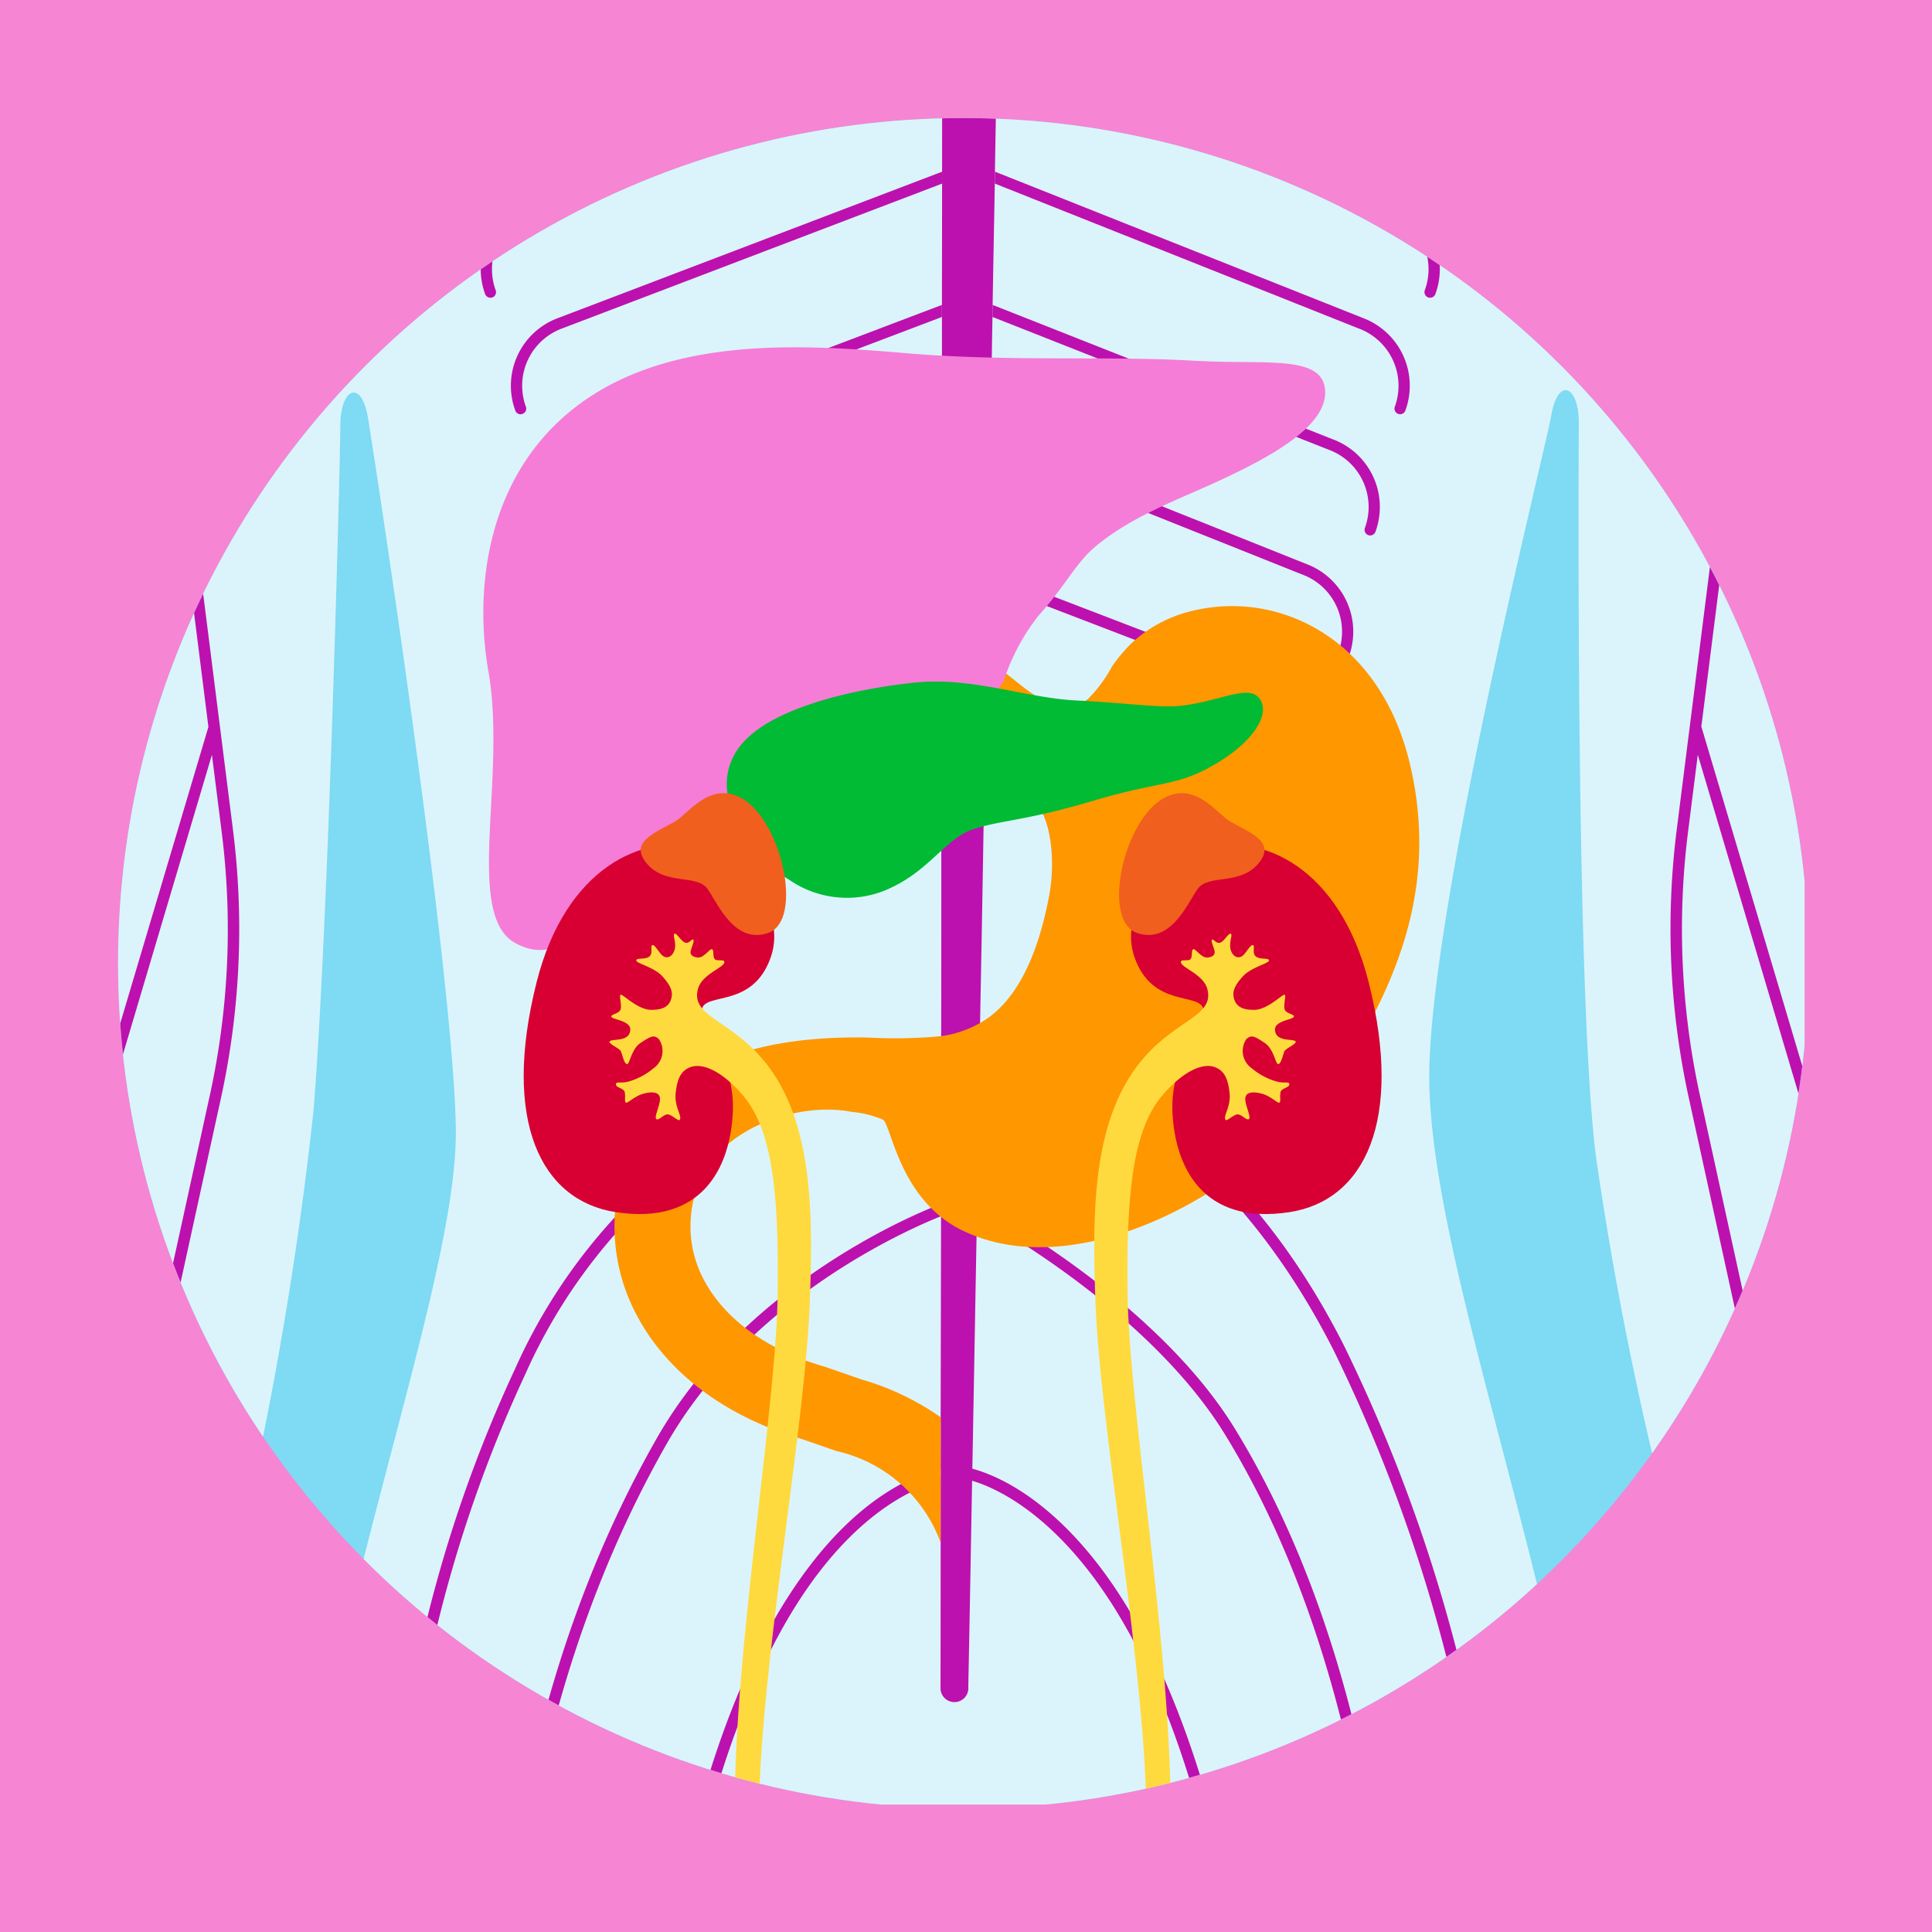
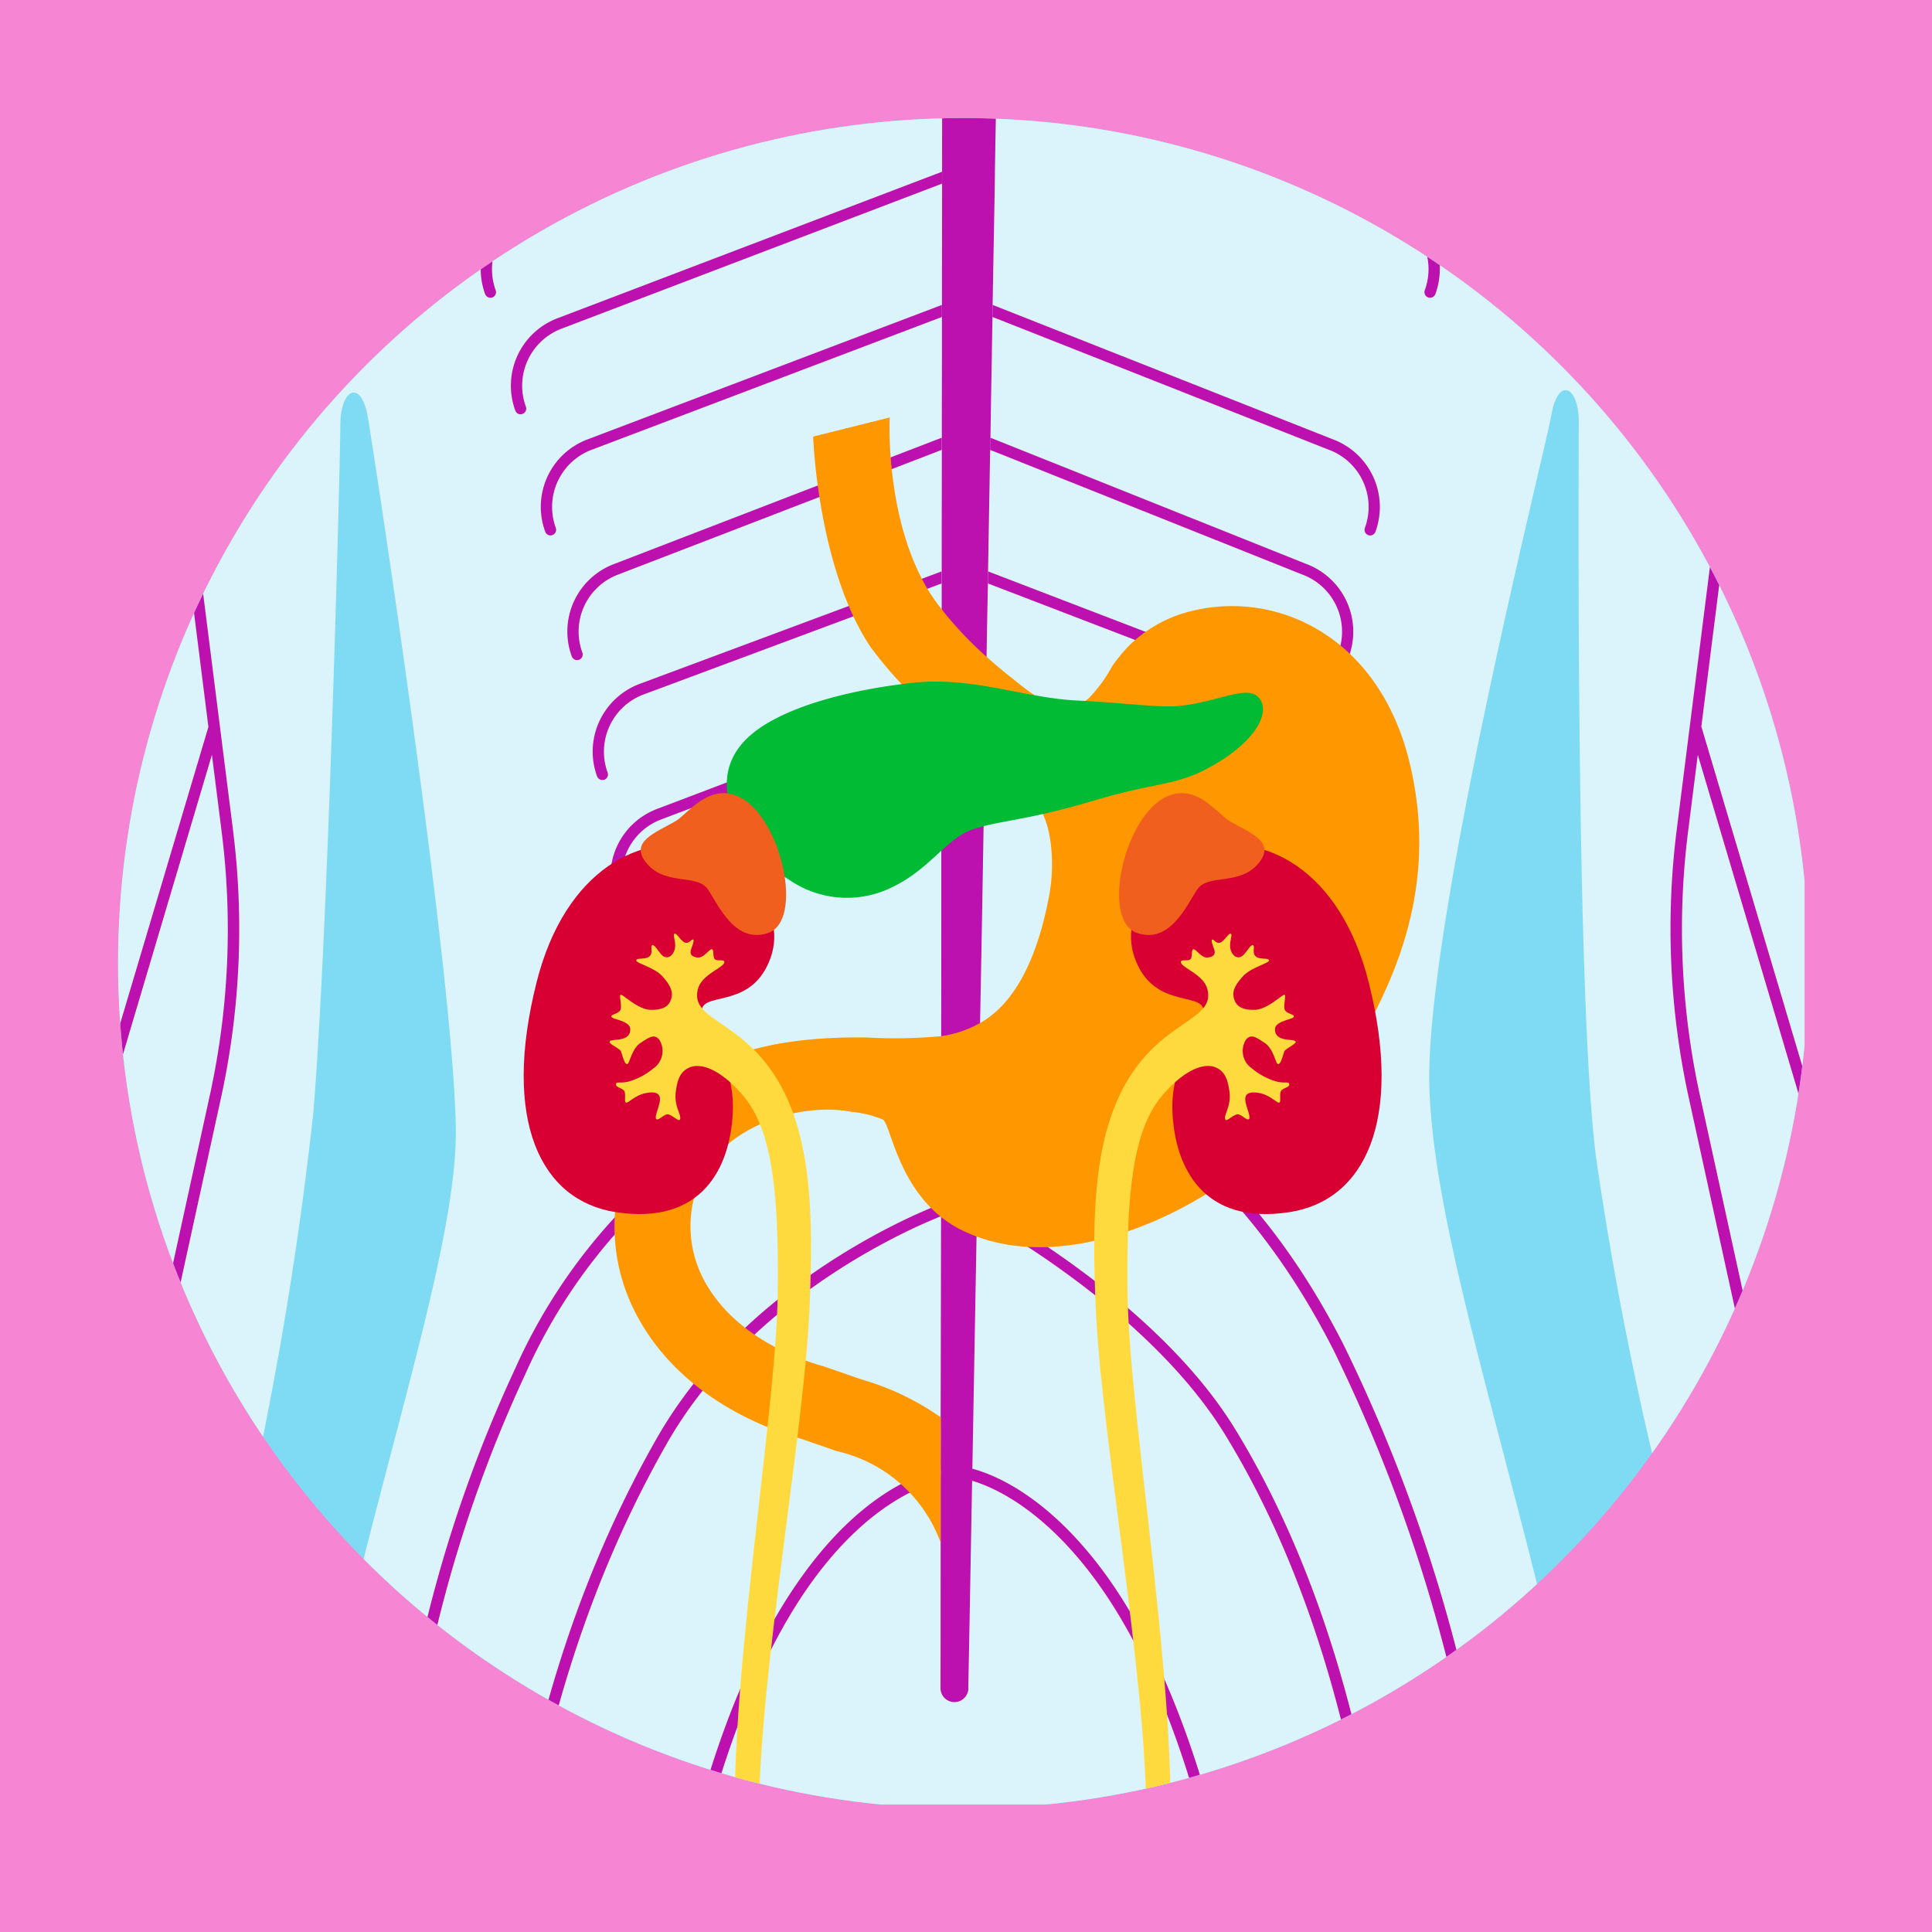
<svg xmlns="http://www.w3.org/2000/svg" width="120" height="120" viewBox="0 0 120 120">
  <defs>
    <clipPath id="clip-path">
      <circle id="Ellipse_38" data-name="Ellipse 38" cx="52.5" cy="52.5" r="52.5" fill="#fff" />
    </clipPath>
    <clipPath id="clip-path-2">
      <rect id="Rectangle_253" data-name="Rectangle 253" width="105" height="105" transform="translate(0 0)" fill="#fff" />
    </clipPath>
    <clipPath id="clip-path-3">
      <path id="Path_108" data-name="Path 108" d="M224.173,300.281c1.709-9.4.015-21.2,1.106-34.258.92-11,3.6-20.39,4.683-27.327,1.237-7.951.146-35.877,1.209-60.105.444-10.124,4.615-21.773,15.745-25.636,9.282-3.222,19.306-4.606,23.535-7.169,2.957-1.792,5.018-6.242,5.483-10.33.367-3.224-.935-8.616-4.524-13.941-3.329-4.939-13.13-16.88-5.381-32.393,7.137-14.289,22.665-15.693,34.034-12.753,11.188,2.893,14.012,8.949,15.718,13.577,2.33,6.317.791,9.8,1.216,11.837.357,1.71,1.552,2.847,3.719,5.157,2.385,2.542,3.812,3.973,3.241,5.405-.682,1.709-3.108,1.694-3.791,2.1a1.085,1.085,0,0,0-.3,1.635c.424.741.884.984.945,1.665.11,1.224-1.36,1.534-1.359,1.873,0,.38.836.218.893,1.334.09,1.776-1.09,1.477-1.563,3.472-.4,1.691,1.339,5.492-1.049,7.016-3.2,2.042-12.029-1.566-13.316-.051s-1.028,9.923-.376,11.495c1.174,2.831,5.048,3.976,9.06,5.474s9.57,1.835,18.45,4.886c11.11,3.818,13.074,14.824,13.464,24.946.936,24.224-2.644,52.457-1.131,60.349,1.319,6.885,3.268,15.83,4.636,26.775,1.674,13.391.868,25.906,2.4,33.746,1.538,7.862,3.464,25.628,3.328,27.326-.334,4.165-4.827,7.1-5.526,7.879-3.113,3.489-10.036,8.855-10.653,8.853s-1.812-.883-.97-2.557,5.556-7.523,5.884-10.309c.1-.877,1.124-9.413-.721-9.911-3.771-.98-4.107,6.46-5.677,8.821s-2.885,2.294-3.288,1.6,2.127-13.545,2.681-17.671c.4-2.96,3.558-10.4,3.127-15.821-.306-3.848-3.654-15.668-6.218-25.16a214,214,0,0,1-5.51-26.3c-1.287-9.779-1.088-43.315-1.082-45.709.006-2.289-1.287-2.848-1.7-.487s-7.873,31.855-7.582,41.743c.447,15.2,13.427,43.18,12.018,72.5-1.455,30.29-11.869,58.116-12.924,73.524s.694,23.638-.3,34.3c-1.945,20.842-9.279,46.81-9.257,56.244.036,15.973,7.139,23.433,7.47,26.909.229,2.4-1.971,7.325-6.282,7.334-5.7.012-14.733.982-17.45-.7-2.894-1.794.109-9.179-.1-14.913-.08-2.238,2.085-20.988,2.21-25.041.147-4.758-2.227-37.921-2.811-46.145-.715-10.069,1.2-20.064,1.03-28.584-.089-4.439-1.035-36.115-1.054-49.6-.02-14.342-.469-32.436-.483-33.076-.01-.448.062-3.155-1.683-3.155s-1.678,2.8-1.683,3.155c-.01.64-.292,18.742-.388,33.084-.09,13.484-1.011,45.814-1.123,50.254-.215,8.521,1.455,17.858.687,27.93-.627,8.226-3.781,41.391-3.66,46.149.1,4.052,2.72,22.805,2.684,25.04-.113,6.977,2.731,13.108-.172,14.914-2.726,1.7-11.752.762-17.456.774-4.311.009-6.467-3.819-6.343-7.42.106-3.06,7.536-15.729,8.179-26.61.535-9.052-8.592-35.261-10.426-56.1-.938-10.654,1.853-19.221.879-34.625s-12.317-43.186-13.612-73.47c-1.254-29.31,11.8-58.1,11.581-70.165-.183-9.9-5.061-41.735-5.465-44.1s-1.7-1.8-1.707.494c-.006,2.394-.759,31.622-1.674,42.665a226.376,226.376,0,0,1-4.619,27.022c-2.233,9.6-8,23.453-8.175,27.312-.242,5.437,2.806,12.227,3.306,15.167.7,4.1,4.2,17.688,3.821,18.4s-1.842.489-3.493-1.8-2.095-9.363-5.829-8.218c-1.827.579-.511,9.062-.377,9.934.424,2.768,3.416,8.668,4.315,10.3s-.264,2.568-.881,2.6-6.267-5.113-9.379-7.837c-.787-.689-5.358-5.322-5.836-9.468-.195-1.69,2.181-18.16,3.616-26.047Z" transform="translate(-220.546 -75.105)" fill="#dbf4fc" />
    </clipPath>
  </defs>
  <g id="Group_1127" data-name="Group 1127" transform="translate(-240 -1420)">
    <rect id="Rectangle_677" data-name="Rectangle 677" width="120" height="120" transform="translate(240 1420)" fill="#f685d4" />
    <g id="Mask_Group_19" data-name="Mask Group 19" transform="translate(247.333 1427.333)" clip-path="url(#clip-path)">
      <g id="Mask_Group_4" data-name="Mask Group 4" transform="translate(-0.25 -0.25)" clip-path="url(#clip-path-2)">
        <g id="Illustration_Nervous_System_rgb" transform="translate(-200.417 -169.385)">
          <rect id="Background" width="505.159" height="564.37" transform="translate(0)" fill="#7fdaf3" />
          <g id="Illustration" transform="translate(185.647 63.55)">
            <g id="Group_50" data-name="Group 50">
              <path id="Path_105" data-name="Path 105" d="M224.173,300.281c1.709-9.4.015-21.2,1.106-34.258.92-11,3.6-20.39,4.683-27.327,1.237-7.951.146-35.877,1.209-60.105.444-10.124,4.615-21.773,15.745-25.636,9.282-3.222,19.306-4.606,23.535-7.169,2.957-1.792,5.018-6.242,5.483-10.33.367-3.224-.935-8.616-4.524-13.941-3.329-4.939-13.13-16.88-5.381-32.393,7.137-14.289,22.665-15.693,34.034-12.753,11.188,2.893,14.012,8.949,15.718,13.577,2.33,6.317.791,9.8,1.216,11.837.357,1.71,1.552,2.847,3.719,5.157,2.385,2.542,3.812,3.973,3.241,5.405-.682,1.709-3.108,1.694-3.791,2.1a1.085,1.085,0,0,0-.3,1.635c.424.741.884.984.945,1.665.11,1.224-1.36,1.534-1.359,1.873,0,.38.836.218.893,1.334.09,1.776-1.09,1.477-1.563,3.472-.4,1.691,1.339,5.492-1.049,7.016-3.2,2.042-12.029-1.566-13.316-.051s-1.028,9.923-.376,11.495c1.174,2.831,5.048,3.976,9.06,5.474s9.57,1.835,18.45,4.886c11.11,3.818,13.074,14.824,13.464,24.946.936,24.224-2.644,52.457-1.131,60.349,1.319,6.885,3.268,15.83,4.636,26.775,1.674,13.391.868,25.906,2.4,33.746,1.538,7.862,3.464,25.628,3.328,27.326-.334,4.165-4.827,7.1-5.526,7.879-3.113,3.489-10.036,8.855-10.653,8.853s-1.812-.883-.97-2.557,5.556-7.523,5.884-10.309c.1-.877,1.124-9.413-.721-9.911-3.771-.98-4.107,6.46-5.677,8.821s-2.885,2.294-3.288,1.6,2.127-13.545,2.681-17.671c.4-2.96,3.558-10.4,3.127-15.821-.306-3.848-3.654-15.668-6.218-25.16a214,214,0,0,1-5.51-26.3c-1.287-9.779-1.088-43.315-1.082-45.709.006-2.289-1.287-2.848-1.7-.487s-7.873,31.855-7.582,41.743c.447,15.2,13.427,43.18,12.018,72.5-1.455,30.29-11.869,58.116-12.924,73.524s.694,23.638-.3,34.3c-1.945,20.842-9.279,46.81-9.257,56.244.036,15.973,7.139,23.433,7.47,26.909.229,2.4-1.971,7.325-6.282,7.334-5.7.012-14.733.982-17.45-.7-2.894-1.794.109-9.179-.1-14.913-.08-2.238,2.085-20.988,2.21-25.041.147-4.758-2.227-37.921-2.811-46.145-.715-10.069,1.2-20.064,1.03-28.584-.089-4.439-1.035-36.115-1.054-49.6-.02-14.342-.469-32.436-.483-33.076-.01-.448.062-3.155-1.683-3.155s-1.678,2.8-1.683,3.155c-.01.64-.292,18.742-.388,33.084-.09,13.484-1.011,45.814-1.123,50.254-.215,8.521,1.455,17.858.687,27.93-.627,8.226-3.781,41.391-3.66,46.149.1,4.052,2.72,22.805,2.684,25.04-.113,6.977,2.731,13.108-.172,14.914-2.726,1.7-11.752.762-17.456.774-4.311.009-6.467-3.819-6.343-7.42.106-3.06,7.536-15.729,8.179-26.61.535-9.052-8.592-35.261-10.426-56.1-.938-10.654,1.853-19.221.879-34.625s-12.317-43.186-13.612-73.47c-1.254-29.31,11.8-58.1,11.581-70.165-.183-9.9-5.061-41.735-5.465-44.1s-1.7-1.8-1.707.494c-.006,2.394-.759,31.622-1.674,42.665a226.376,226.376,0,0,1-4.619,27.022c-2.233,9.6-8,23.453-8.175,27.312-.242,5.437,2.806,12.227,3.306,15.167.7,4.1,4.2,17.688,3.821,18.4s-1.842.489-3.493-1.8-2.095-9.363-5.829-8.218c-1.827.579-.511,9.062-.377,9.934.424,2.768,3.416,8.668,4.315,10.3s-.264,2.568-.881,2.6-6.267-5.113-9.379-7.837c-.787-.689-5.358-5.322-5.836-9.468-.195-1.69,2.181-18.16,3.616-26.047Z" transform="translate(-220.546 -75.105)" fill="#dbf4fc" />
              <g id="Group_49" data-name="Group 49" clip-path="url(#clip-path-3)">
                <g id="Group_48" data-name="Group 48" transform="translate(56.231 219.438)">
                  <path id="Path_106" data-name="Path 106" d="M298.9,352.626a5.723,5.723,0,0,1,1.288-3.441c1.794-1.727,8.438-2.714,8.438-8.239,0-3.8-4.274-5.059-10.641-5.059s-10.612,1.261-10.612,5.059c0,5.524,6.644,6.511,8.438,8.239a5.635,5.635,0,0,1,1.3,3.441" transform="translate(-287.371 -335.888)" fill="#ff9700" />
                  <path id="Path_107" data-name="Path 107" d="M298.431,339.115c-2.437,0-7.434.207-7.5,2.665-.069,2.563,3.259,4.574,7.5,4.574s7.573-2.011,7.5-4.574C305.872,339.322,300.867,339.115,298.431,339.115Z" transform="translate(-287.935 -336.399)" fill="#ffda3e" />
                </g>
              </g>
            </g>
            <g id="Nervous_System" transform="translate(8.021 34.058)">
              <g id="Left_Side" transform="translate(0 20.573)">
                <path id="Path_109" data-name="Path 109" d="M294.814,224.769v.757l-20.086,7.741a3.78,3.78,0,0,0-2.238,4.847.352.352,0,0,1-.21.454.306.306,0,0,1-.118.017.344.344,0,0,1-.328-.227,4.48,4.48,0,0,1,2.642-5.747Z" transform="translate(-236.653 -153.464)" fill="#bc11ae" />
                <path id="Path_110" data-name="Path 110" d="M295.1,234.639v.749l-18.5,6.892a3.791,3.791,0,0,0-2.247,4.847.355.355,0,0,1-.2.454.327.327,0,0,1-.126.017.36.36,0,0,1-.328-.227,4.491,4.491,0,0,1,2.651-5.747Z" transform="translate(-236.948 -155.028)" fill="#bc11ae" />
                <path id="Path_111" data-name="Path 111" d="M295.3,244.2c0,.253,0,.5-.008.757l-17.385,6.6a3.78,3.78,0,0,0-2.238,4.847.352.352,0,0,1-.21.454.658.658,0,0,1-.118.017.344.344,0,0,1-.328-.227,4.48,4.48,0,0,1,2.642-5.747Z" transform="translate(-237.157 -156.544)" fill="#bc11ae" />
                <path id="Path_112" data-name="Path 112" d="M293.414,185.409v.757l-27.726,10.855a3.79,3.79,0,0,0-2.247,4.855.349.349,0,0,1-.2.446.339.339,0,0,1-.126.025.352.352,0,0,1-.328-.236,4.491,4.491,0,0,1,2.651-5.747Z" transform="translate(-235.219 -147.224)" fill="#bc11ae" />
                <path id="Path_113" data-name="Path 113" d="M292.955,175.279v.749l-30.208,11.78a3.787,3.787,0,0,0-2.247,4.855.346.346,0,0,1-.21.446.268.268,0,0,1-.118.025.344.344,0,0,1-.328-.227,4.48,4.48,0,0,1,2.642-5.747Z" transform="translate(-234.752 -145.618)" fill="#bc11ae" />
                <path id="Path_114" data-name="Path 114" d="M293.825,195.269v.749l-25.488,10.064a3.785,3.785,0,0,0-2.247,4.847.355.355,0,0,1-.2.454.327.327,0,0,1-.126.017.344.344,0,0,1-.328-.227,4.484,4.484,0,0,1,2.651-5.747Z" transform="translate(-235.638 -148.787)" fill="#bc11ae" />
                <path id="Path_115" data-name="Path 115" d="M294.17,205.139v.74l-23.611,9a3.789,3.789,0,0,0-2.238,4.855.343.343,0,0,1-.21.446.3.3,0,0,1-.118.025.344.344,0,0,1-.328-.227,4.48,4.48,0,0,1,2.642-5.747Z" transform="translate(-235.991 -150.352)" fill="#bc11ae" />
                <path id="Path_116" data-name="Path 116" d="M294.512,214.969v.749l-21.743,8.246a3.789,3.789,0,0,0-2.238,4.855.353.353,0,0,1-.21.446.331.331,0,0,1-.118.025.356.356,0,0,1-.328-.227,4.477,4.477,0,0,1,2.642-5.747Z" transform="translate(-236.342 -151.91)" fill="#bc11ae" />
                <path id="Path_117" data-name="Path 117" d="M293.878,281.329v.766c-2.407.959-11.974,5.268-17.031,14.128-6.462,11.326-9.887,25.244-10.165,41.358-.126,7.3.943,17.738,1.978,27.844.926,9,1.792,17.486,1.632,22.366-.328,10.19-3.214,15.432-3.341,15.651a.336.336,0,0,1-.3.177.325.325,0,0,1-.177-.042.348.348,0,0,1-.135-.48c.025-.059,2.928-5.335,3.248-15.323.151-4.838-.715-13.312-1.632-22.274-1.035-10.131-2.1-20.6-1.977-27.928.278-16.24,3.728-30.267,10.257-41.7C281.6,286.47,291.9,282.086,293.878,281.329Z" transform="translate(-235.767 -162.431)" fill="#bc11ae" />
                <path id="Path_118" data-name="Path 118" d="M292.747,269.479v.707a34.11,34.11,0,0,0-25.808,19.8,84.077,84.077,0,0,0-7.447,27.1.364.364,0,0,1-.353.337h-.025a.369.369,0,0,1-.337-.379,84.838,84.838,0,0,1,7.514-27.364A34.787,34.787,0,0,1,292.747,269.479Z" transform="translate(-234.627 -160.552)" fill="#bc11ae" />
                <path id="Path_119" data-name="Path 119" d="M294.574,300.869c.008.252.008.5,0,.749-1.565.412-4.712,1.775-7.952,6.227-2.676,3.686-5.755,10.022-7.893,20.776.16.589,9.3,33.33,9.3,59.39,0,26.136-1.085,47.391-1.1,47.6a.347.347,0,0,1-.353.336h-.017a.356.356,0,0,1-.337-.37c.008-.21,1.094-21.449,1.094-47.568,0-23-7.144-51.237-8.886-57.792a152.85,152.85,0,0,0-2.213,22.055,389.341,389.341,0,0,0,7.455,88.833c2.819,14.313,1.834,30.646.968,45.052-.379,6.235-.732,12.117-.732,17.216a152.692,152.692,0,0,0,4.207,33.078.354.354,0,0,1-.252.438.343.343,0,0,1-.093.008.347.347,0,0,1-.337-.269,153.081,153.081,0,0,1-4.241-33.254c0-5.125.362-11.015.732-17.258.867-14.364,1.851-30.646-.951-44.875q-2.31-11.726-3.93-23.35a130.467,130.467,0,0,0-6.942,23.4,67.4,67.4,0,0,1,6.059,12.992,34.861,34.861,0,0,1,1.91,13.211.349.349,0,0,1-.353.32h-.034a.357.357,0,0,1-.32-.387,34.16,34.16,0,0,0-1.868-12.908,68.9,68.9,0,0,0-5.57-12.151,48.961,48.961,0,0,0-.682,6.9c-.177,7.7,2.726,21.71,5.284,34.071,2.02,9.727,3.761,18.117,3.812,22.282.193,13.724-1.826,19.211-1.91,19.438a.376.376,0,0,1-.337.227.336.336,0,0,1-.126-.025.358.358,0,0,1-.2-.454c.017-.059,2.053-5.613,1.868-19.169-.059-4.1-1.876-12.866-3.795-22.147-2.575-12.4-5.486-26.455-5.31-34.239.008-.294.017-.581.034-.875a59.18,59.18,0,0,1,1.17-8.936c.555-2.794,1.254-5.554,2.036-8.288.69-2.423,1.456-4.821,2.272-7.2.6-1.708,1.212-3.416,1.868-5.108.261-.665.522-1.338.8-1.994.034-.084.135-.227.177-.337a377.523,377.523,0,0,1-3.383-64.262c.522-14.591,2.785-34.222,10.619-44.909,3.475-4.754,6.833-6.092,8.457-6.471Z" transform="translate(-236.489 -165.528)" fill="#bc11ae" />
                <path id="Path_120" data-name="Path 120" d="M295.009,151.889c-.008.362-.008.555-.008.555v.69a33.412,33.412,0,0,1-4.645,5.318,32.656,32.656,0,0,1-8.877,5.394c-3.349,1.489-8.633,3.627-8.684,3.652a.382.382,0,0,1-.135.025.344.344,0,0,1-.328-.227.352.352,0,0,1,.194-.463c.051-.017,5.326-2.146,8.659-3.644a31.833,31.833,0,0,0,8.709-5.276A36.378,36.378,0,0,0,295.009,151.889Z" transform="translate(-236.772 -141.909)" fill="#bc11ae" />
                <path id="Path_121" data-name="Path 121" d="M298.282,141.03a18.553,18.553,0,0,0-2.356,2.979,22.11,22.11,0,0,0-2.39,5.133.349.349,0,0,1-.337.261.422.422,0,0,1-.1-.017.359.359,0,0,1-.244-.438,22.421,22.421,0,0,1,2.474-5.326,19.012,19.012,0,0,1,2.945-3.593C298.282,140.366,298.282,140.7,298.282,141.03Z" transform="translate(-240.028 -140.029)" fill="#bc11ae" />
                <path id="Path_122" data-name="Path 122" d="M288.289,165.089v.766c-8.482,3.265-33.625,12.992-39.532,15.853-7,3.391-10.5,10.737-9.382,19.656l4.838,38.295a49.164,49.164,0,0,1-.7,16.459L230.784,314.28a.35.35,0,0,1-.345.278.232.232,0,0,1-.076-.008.351.351,0,0,1-.278-.421l12.731-58.162a48.168,48.168,0,0,0,.69-16.215l-.6-4.746L233.5,266.679a68.046,68.046,0,0,0-1.927,12.79l-.328,7.7a.352.352,0,0,1-.353.336h-.017a.356.356,0,0,1-.337-.37l.328-7.7a68.675,68.675,0,0,1,1.944-12.95l9.87-33.187c0-.008.008-.017.008-.025l-4.014-31.824c-1.17-9.231,2.482-16.846,9.769-20.38C254.429,178.174,280.068,168.261,288.289,165.089Z" transform="translate(-230.077 -144.002)" fill="#bc11ae" />
              </g>
              <path id="Center" d="M303.012,146.133v.463s-.008.261-.017.783v.017c-.025,1.481-.084,4.948-.16,9.845-.008.109-.008.219-.008.328-.008.143-.008.286-.008.438,0,.109-.008.219-.008.328-.042,2.238-.084,4.746-.135,7.481,0,.177-.008.488-.008.749v.269c-.042,2.356-.093,4.864-.135,7.506,0,.252-.008.5-.017.757v.067c-.034,2.4-.084,4.889-.126,7.472,0,.244-.008.5-.017.749v.059c-.034,2.407-.084,4.889-.126,7.413v.084c0,.252-.008.5-.008.74-.042,2.466-.093,4.982-.135,7.531,0,.252-.008.5-.008.749v.008c-.017.833-.034,1.666-.042,2.508-.034,1.649-.059,3.315-.084,4.981-.008.093-.008.177-.008.269-.008.168-.008.328-.008.488,0,.084-.008.177-.008.261-.042,2.415-.084,4.855-.126,7.287-.008.244-.008.5-.008.749v.059c-.034,1.5-.059,3-.084,4.493-.008.614-.025,1.229-.034,1.834,0,.3-.008.606-.017.909v.21a1.127,1.127,0,0,1-.008.168c0,.126-.008.261-.008.379v.143c-.017.884-.034,1.767-.042,2.651q-.038,2.133-.076,4.241c-.067,4.174-.143,8.263-.219,12.21,0,.379-.008.757-.017,1.136v.135c0,.193,0,.379-.008.572v.135c-.059,3.206-.118,6.311-.16,9.264-.008.093-.008.185-.008.278-.008.16-.008.32-.008.488v.32c-.008.311-.008.623-.017.926-.1,5.427-.185,10.316-.261,14.431-.008.252-.008.5-.017.749v.084c-.135,7.657-.227,12.454-.236,12.715a.865.865,0,1,1-1.725.059c0-.177.008-3.509.008-9.029v-3.829l.008-.539a1.762,1.762,0,0,0-.008-.21c0-1.018.008-2.087,0-3.2.008-3.711.017-7.9.025-12.445v-.8c0-2.962.008-6.058.008-9.264v-1.161c.008-3.719.008-7.573.008-11.5q.013-3.408.008-6.875v-1.683c.008-.252.008-.5.008-.757v-1.186c0-1.5.008-3,.008-4.51v-2.348c0-2.516.008-5.04.008-7.548v-.757q0-2.562.008-5.1v-3.147c0-2.55.008-5.066.008-7.531v-.74c0-2.575.008-5.1.008-7.556v-.749c0-2.6.008-5.124.008-7.539v-.757c.008-2.743.008-5.343.008-7.775v-.749c.008-2.869.008-5.486.008-7.809v-.766c.008-4.973.017-8.457.017-9.862v-.69s0-.194.008-.555c.008-1.287.042-4.7.017-8.978,0-.328,0-.665-.008-1-.017-2.768-.05-5.84-.135-8.911a22.674,22.674,0,0,0-1.287-7.312,4.539,4.539,0,0,0,2.339-1.372,4.825,4.825,0,0,0,1.43-2.979,35.857,35.857,0,0,1,1.574,9.391c0,3.021.008,7.262.017,11.183.008.345.008.665,0,1v.05C303,141.3,303,144.888,303.012,146.133Z" transform="translate(-240.784 -115.58)" fill="#bc11ae" />
              <g id="Right_Side" transform="translate(60.038 20.573)">
                <path id="Path_123" data-name="Path 123" d="M325.047,238.359a.352.352,0,0,1-.328.227.327.327,0,0,1-.126-.017.355.355,0,0,1-.2-.454,3.784,3.784,0,0,0-2.247-4.847l-19.387-7.741c.008-.252.008-.5.017-.757l19.623,7.842A4.492,4.492,0,0,1,325.047,238.359Z" transform="translate(-301.637 -153.464)" fill="#bc11ae" />
                <path id="Path_124" data-name="Path 124" d="M323.448,247.37a.344.344,0,0,1-.328.227.268.268,0,0,1-.118-.017.352.352,0,0,1-.21-.454,3.778,3.778,0,0,0-2.247-4.847L302.6,235.388c0-.244,0-.5.008-.749l18.192,6.984A4.477,4.477,0,0,1,323.448,247.37Z" transform="translate(-301.612 -155.028)" fill="#bc11ae" />
                <path id="Path_125" data-name="Path 125" d="M322.317,256.644a.344.344,0,0,1-.328.227.65.65,0,0,1-.126-.017.355.355,0,0,1-.2-.454,3.784,3.784,0,0,0-2.247-4.847l-17-6.6c.008-.244.017-.513.017-.757l17.233,6.7A4.491,4.491,0,0,1,322.317,256.644Z" transform="translate(-301.583 -156.544)" fill="#bc11ae" />
                <path id="Path_126" data-name="Path 126" d="M332.761,202.112a.351.351,0,0,1-.328.236.269.269,0,0,1-.118-.025.346.346,0,0,1-.21-.446,3.784,3.784,0,0,0-2.247-4.855l-26.422-10.855c.008-.252.017-.5.017-.757l26.666,10.964A4.468,4.468,0,0,1,332.761,202.112Z" transform="translate(-301.745 -147.224)" fill="#bc11ae" />
                <path id="Path_127" data-name="Path 127" d="M335.264,192.908a.341.341,0,0,1-.32.227.337.337,0,0,1-.126-.025.349.349,0,0,1-.2-.446,3.8,3.8,0,0,0-2.247-4.855l-28.753-11.78v.261c0-.252.008-.766.008-1.01l29,11.881A4.48,4.48,0,0,1,335.264,192.908Z" transform="translate(-301.774 -145.618)" fill="#bc11ae" />
                <path id="Path_128" data-name="Path 128" d="M330.5,211.173a.344.344,0,0,1-.328.227.286.286,0,0,1-.118-.017.352.352,0,0,1-.21-.454,3.777,3.777,0,0,0-2.247-4.847l-24.335-10.064c.008-.252.017-.5.017-.749l24.579,10.156A4.48,4.48,0,0,1,330.5,211.173Z" transform="translate(-301.718 -148.787)" fill="#bc11ae" />
-                 <path id="Path_129" data-name="Path 129" d="M328.611,219.974a.344.344,0,0,1-.328.227.337.337,0,0,1-.126-.025.346.346,0,0,1-.2-.446,3.794,3.794,0,0,0-2.247-4.855l-22.6-9c0-.244.008-.488.008-.74l22.854,9.088A4.494,4.494,0,0,1,328.611,219.974Z" transform="translate(-301.693 -150.352)" fill="#bc11ae" />
                <path id="Path_130" data-name="Path 130" d="M326.725,229.063a.356.356,0,0,1-.328.227.337.337,0,0,1-.126-.025.349.349,0,0,1-.2-.446,3.787,3.787,0,0,0-2.247-4.855l-20.885-8.246c0-.252.008-.5.008-.749l21.129,8.347A4.484,4.484,0,0,1,326.725,229.063Z" transform="translate(-301.666 -151.91)" fill="#bc11ae" />
                <path id="Path_131" data-name="Path 131" d="M327.685,402.483a.348.348,0,0,1-.135.48.354.354,0,0,1-.177.051.345.345,0,0,1-.3-.185c-.126-.219-3.012-5.461-3.341-15.643-.16-4.889.707-13.379,1.632-22.375,1.035-10.1,2.1-20.548,1.978-27.844-.37-21.121-5.73-34.146-10.165-41.349-4.165-6.765-12.487-11.957-15.4-13.522,0-.269,0-.5.008-.766,2.617,1.38,11.578,6.74,16,13.918,4.485,7.279,9.9,20.422,10.266,41.711.126,7.337-.942,17.805-1.977,27.928-.926,8.97-1.792,17.435-1.632,22.273C324.757,397.148,327.66,402.432,327.685,402.483Z" transform="translate(-301.482 -162.431)" fill="#bc11ae" />
                <path id="Path_132" data-name="Path 132" d="M333.557,316.559a.358.358,0,0,1-.311.4H333.2a.354.354,0,0,1-.353-.3,98.856,98.856,0,0,0-8.877-28.13c-4.822-9.475-10.788-14.01-14.936-16.148a20.83,20.83,0,0,0-7.051-2.188s-.011-.483.008-.707c3.214.421,14.566,2.895,22.61,18.723A99.619,99.619,0,0,1,333.557,316.559Z" transform="translate(-301.515 -160.552)" fill="#bc11ae" />
                <path id="Path_133" data-name="Path 133" d="M316.144,505.629c-.185,13.56,1.851,19.115,1.876,19.174a.352.352,0,0,1-.21.454.336.336,0,0,1-.126.025.356.356,0,0,1-.328-.227c-.092-.227-2.1-5.715-1.919-19.443.059-4.166,1.8-12.558,3.812-22.28,2.558-12.364,5.469-26.387,5.293-34.089a51.221,51.221,0,0,0-.707-7.045,68.145,68.145,0,0,0-5.545,12.112,34.13,34.13,0,0,0-1.876,12.92.358.358,0,0,1-.32.387h-.034a.35.35,0,0,1-.353-.32,34.882,34.882,0,0,1,1.91-13.215,67.471,67.471,0,0,1,6.033-12.954,131.5,131.5,0,0,0-6.917-23.273q-1.616,11.628-3.921,23.357c-2.8,14.233-1.826,30.52-.959,44.888.379,6.246.732,12.137.732,17.263a153.675,153.675,0,0,1-4.233,33.272.351.351,0,0,1-.345.261.343.343,0,0,1-.093-.008.36.36,0,0,1-.252-.438,152.492,152.492,0,0,0,4.216-33.087c0-5.1-.362-10.984-.732-17.221-.867-14.41-1.851-30.747.968-45.065a389.562,389.562,0,0,0,7.455-88.858,158.229,158.229,0,0,0-2.222-22.069c-1.75,6.557-8.886,34.813-8.886,57.816,0,26.126,1.085,47.371,1.094,47.581a.356.356,0,0,1-.337.37H309.2a.352.352,0,0,1-.353-.337c-.008-.21-1.094-21.472-1.094-47.615s9.164-58.97,9.281-59.407c-1.582-7.979-4.064-15.47-7.91-20.739-3.071-4.192-6.058-5.715-7.7-6.2.008-.244.008-.5.017-.749,1.717.463,4.9,1.978,8.187,6.439,4.334,5.883,9.7,18.45,10.644,44.888a377.647,377.647,0,0,1-3.349,64.281,1.507,1.507,0,0,0,.143.337c.143.328.269.648.4.976.311.774.614,1.557.909,2.34.429,1.145.841,2.3,1.245,3.451q.745,2.159,1.431,4.326.77,2.449,1.439,4.924c.471,1.742.909,3.5,1.287,5.269.227,1.052.438,2.1.623,3.148.135.783.261,1.574.37,2.357a48.415,48.415,0,0,1,.48,5.623c.177,7.786-2.735,21.842-5.3,34.249C318.02,492.76,316.2,501.53,316.144,505.629Z" transform="translate(-301.427 -165.528)" fill="#bc11ae" />
                <path id="Path_134" data-name="Path 134" d="M326.625,167.3a.344.344,0,0,1-.328.227.42.42,0,0,1-.135-.025c-.05-.025-5.335-2.163-8.684-3.652-4.678-2.1-6.664-3.458-8.877-5.4a36.623,36.623,0,0,1-4.594-5.31c.008-.522.017-.783.017-.783v-.463a39.774,39.774,0,0,0,5.049,6.025,30.088,30.088,0,0,0,8.7,5.276c3.332,1.5,8.608,3.627,8.659,3.644a.352.352,0,0,1,.194.463Z" transform="translate(-301.836 -141.909)" fill="#bc11ae" />
                <path id="Path_135" data-name="Path 135" d="M309.109,149.386a.422.422,0,0,1-.1.017.349.349,0,0,1-.337-.261,22.114,22.114,0,0,0-2.39-5.133,19.4,19.4,0,0,0-2.306-2.979c.008-.337.008-.656,0-1a19.925,19.925,0,0,1,2.9,3.593,22.423,22.423,0,0,1,2.474,5.326A.359.359,0,0,1,309.109,149.386Z" transform="translate(-301.831 -140.029)" fill="#bc11ae" />
                <path id="Path_136" data-name="Path 136" d="M359.432,314.549a.286.286,0,0,1-.084.008.357.357,0,0,1-.345-.278L346.28,256.118a49.166,49.166,0,0,1-.707-16.459l4.838-38.295c1.128-8.919-2.381-16.265-9.382-19.657-5.907-2.861-29.375-12.681-37.243-15.853.008-.261.008-.513.017-.766,7.607,3.071,31.546,13.085,37.538,15.979,7.287,3.534,10.939,11.149,9.778,20.38L347.1,233.273c.008.008.008.017.017.025l9.862,33.17a68.4,68.4,0,0,1,1.944,12.958l.328,7.708a.356.356,0,0,1-.337.37h-.017a.352.352,0,0,1-.353-.336l-.328-7.708a67.291,67.291,0,0,0-1.927-12.8l-9.407-31.656-.6,4.746a48.384,48.384,0,0,0,.69,16.215L359.7,314.128A.352.352,0,0,1,359.432,314.549Z" transform="translate(-301.801 -144.002)" fill="#bc11ae" />
              </g>
            </g>
            <g id="Organs" transform="translate(37.706 1.853)">
              <path id="Stomach" d="M324.409,244.652c-1.882-7.677-8.107-10.642-13.42-9.376a8.285,8.285,0,0,0-3.969,2.154,10.169,10.169,0,0,0-1.078,1.313,8.825,8.825,0,0,1-1.471,2c-1.671,1.345-3.512-.3-4.84-1.353q-.767-.607-1.505-1.269a22.537,22.537,0,0,1-2.767-2.933c-.075-.1-.153-.192-.226-.29-.222-.3-.433-.606-.625-.925-2.687-4.475-2.376-10.694-2.376-10.694l-4.753,1.188s.269,8.127,3.565,13.071a26.378,26.378,0,0,0,4.408,4.622c.9.788,1.816,1.552,2.664,2.26a30.962,30.962,0,0,1,3.339,3.024c.759.92,1.1,3.344.677,5.565-.688,3.646-2,6.555-4.222,7.844-.028.016-.055.029-.083.045a6.752,6.752,0,0,1-2.4.809,31.385,31.385,0,0,1-4.642.08c-7.359-.1-13.135,1.856-15.081,8.141a11.708,11.708,0,0,0,.872,9.21c1.9,3.53,5.521,6.223,10.188,7.587l2.163.75a8.987,8.987,0,0,1,6.466,5.671l.009-7.769a16.522,16.522,0,0,0-4.931-2.354l-2.219-.769-.117-.037c-3.472-1-6.1-2.892-7.411-5.315a7.092,7.092,0,0,1-.518-5.58c1.236-3.993,6.457-5.553,9.655-4.914a6.531,6.531,0,0,1,1.963.486c.476.4.918,3.9,3.591,6.034a7.007,7.007,0,0,0,1.111.735,9.341,9.341,0,0,0,1.067.471c4.406,1.662,10.087.12,14.844-2.962a28.216,28.216,0,0,0,8.254-7.97C323.723,258.1,326.238,252.118,324.409,244.652Z" transform="translate(-266.892 -100.449)" fill="#ff9700" />
              <g id="Brain" transform="translate(8.201)">
                <path id="Cerebellum" d="M294.575,119.378a22.63,22.63,0,0,1-3.08.109c-2.163.059-5.024.833-6.319.185-1.767-.884-3.3-1.279-4.249-3.543a20.162,20.162,0,0,1-.656-3.753c3.416-.993,7.514-1.136,11.057,1.624a8.466,8.466,0,0,1,1.262,1.178.539.539,0,0,0,.067.076,8.141,8.141,0,0,1,1.262,1.969A8.494,8.494,0,0,1,294.575,119.378Z" transform="translate(-275.922 -82.763)" fill="#ffda3e" />
                <path id="Cerebral_Cortex" d="M322.685,96.966c-2.3,3.559-6.9,4.106-11.881,4.46s-8.263.3-9.13,1.986-2.979,2.171-3.559,4.132a11.074,11.074,0,0,0-.3,1.969,4.825,4.825,0,0,1-1.43,2.979,4.539,4.539,0,0,1-2.339,1.372c-.1.025-.193.042-.286.059a8.492,8.492,0,0,0-.656-2.154,8.14,8.14,0,0,0-1.262-1.969.547.547,0,0,1-.067-.076,8.458,8.458,0,0,0-1.262-1.178c-3.543-2.76-7.64-2.617-11.057-1.624-.126-.766-.295-1.372-.64-1.574-.9-.53-3.366-1.128-3.694-7.152s5.04-16.535,15.8-19.665a30.887,30.887,0,0,1,24.7,3.408C320.707,84.967,324.974,93.415,322.685,96.966Z" transform="translate(-275.102 -77.307)" fill="#7fdaf3" />
              </g>
-               <path id="Liver" d="M309.51,218.933c-5.188-.313-11.417.064-17.611-.448-5.913-.488-14.165-1.219-20.1,2.807-6.117,4.15-7.072,11.512-6.129,16.915,1.169,6.7-1.558,15.243,1.74,16.932,2.684,1.376,3.914-1.183,6.59-2.706,4.249-2.422,7.4-6.649,10.545-8.46,2.258-1.3,4.527-.841,5.566-.819a9.6,9.6,0,0,0,3.329-.473,12.066,12.066,0,0,0,4.233-3.845,13.125,13.125,0,0,1,2.175-4.079c1.71-1.9,2.31-3.293,3.6-4.345,2.334-1.909,5.147-2.87,7.85-4.137,2.8-1.316,6.492-3.243,6.345-5.5s-3.736-1.581-8.129-1.846Z" transform="translate(-265.356 -99.627)" fill="#f57dd7" />
              <path id="Pancreas" d="M294.95,242.843c-3.916.416-8.493,1.543-10.457,3.552-3.006,3.077.506,7.407,2.7,8.68a6.306,6.306,0,0,0,6.472.436c2.305-1.119,3.312-3,4.94-3.557s3.3-.53,7.484-1.777c4.258-1.272,5.2-.848,7.681-2.338s3.323-3.178,2.626-4.042-2.5.223-4.884.481c-1.288.139-3.249-.169-6.47-.331S298.581,242.457,294.95,242.843Z" transform="translate(-268.206 -103.54)" fill="#0b3" />
              <g id="Kidneys" transform="translate(2.509 146.165)">
                <g id="Right_Kidney" transform="translate(36.981)">
                  <path id="Path_137" data-name="Path 137" d="M317.717,255.048c-2.161.611-5.446,3.635-4.324,6.786s4.057,2.132,4.27,3.2-2.083,2.991-1.922,6.408,1.9,7.018,7.263,6.195c4.674-.717,7.083-5.673,4.932-14.249-1.8-7.185-6.667-9.343-10.218-8.34Z" transform="translate(-312.426 -251.614)" fill="#d80032" />
                  <path id="Path_138" data-name="Path 138" d="M315.094,251.3c1.948-1.038,3.287,1.008,4.078,1.46,1.242.709,2.807,1.256,1.846,2.52-1.168,1.536-3.2.695-3.877,1.711s-1.692,3.385-3.724,2.708c-2.248-.749-.863-7.045,1.676-8.4Z" transform="translate(-312.286 -251.011)" fill="#f05f1e" />
                </g>
                <g id="Left_Kidney">
                  <path id="Path_139" data-name="Path 139" d="M279.35,255.048c2.161.611,5.446,3.635,4.324,6.786s-4.057,2.132-4.27,3.2,2.083,2.991,1.922,6.408-1.9,7.018-7.263,6.195c-4.674-.717-7.083-5.673-4.932-14.249,1.8-7.185,6.667-9.343,10.218-8.34Z" transform="translate(-268.338 -251.614)" fill="#d80032" />
                  <path id="Path_140" data-name="Path 140" d="M283.2,251.3c-1.948-1.038-3.287,1.008-4.079,1.46-1.242.709-2.807,1.256-1.846,2.52,1.168,1.536,3.2.695,3.877,1.711s1.692,3.385,3.724,2.708c2.248-.749.863-7.045-1.676-8.4Z" transform="translate(-269.708 -251.011)" fill="#f05f1e" />
                </g>
              </g>
              <g id="Ureters" transform="translate(7.842 154.888)">
                <path id="Right_Ureter" d="M321.047,268.171c.567.378.671,1.337.834,1.313s.254-.427.371-.779c.065-.193.8-.483.705-.631-.127-.191-1.277.066-1.277-.754,0-.524,1.085-.6,1.166-.768s-.452-.191-.557-.445.081-.812,0-.928-1.048.921-1.882.933-1.2-.266-1.3-.815c-.067-.356.094-.747.6-1.29s1.622-.789,1.6-.967-.529-.035-.8-.23-.061-.625-.182-.712-.347.325-.59.59-.62.208-.789-.252.125-.972-.01-1.05-.4.469-.663.551-.408-.246-.5-.186.095.46.147.673-.03.386-.411.438-.747-.542-.9-.516-.03.491-.19.629-.658-.049-.574.218c.1.322,1.382.739,1.624,1.6.488,1.74-1.984,1.9-4.12,4.516-3.007,3.688-3.033,9.3-2.817,15.042.338,9,4.127,28.163,2.918,35.535a13.854,13.854,0,0,1-2.634,6.37,3.774,3.774,0,0,1,.807,1.078,14.488,14.488,0,0,0,3.313-7.258c1.211-8.9-2.309-28.184-2.413-36.318-.082-6.416.363-10.251,2.181-12.36,1.25-1.45,2.483-2.036,3.274-1.715.569.232.788.731.881,1.6s-.425,1.429-.25,1.662c.075.1.426-.266.693-.335s.624.422.763.283-.244-.858-.232-1.263.452-.464,1.02-.314,1,.627,1.1.557.012-.371.07-.649.662-.279.526-.551c-.049-.1-.341.007-.77-.11a4.156,4.156,0,0,1-1.53-.812,1.317,1.317,0,0,1-.359-1.808C320.192,267.642,320.4,267.737,321.047,268.171Z" transform="translate(-280.348 -261.377)" fill="#ffda3e" />
                <path id="Left_Ureter" d="M286.627,325.994a14.122,14.122,0,0,1-2.435-6.109c-1.208-7.372,2.58-26.536,2.918-35.535.216-5.746.19-11.354-2.817-15.042-2.136-2.619-4.608-2.776-4.12-4.516.242-.862,1.522-1.279,1.624-1.6.084-.267-.413-.079-.574-.218s-.039-.6-.19-.629-.516.569-.9.516-.464-.225-.411-.438.243-.612.147-.673-.243.27-.5.186-.529-.629-.663-.551.16.59-.01,1.05-.546.517-.789.252-.468-.677-.59-.59.086.516-.182.712-.781.052-.8.23,1.1.424,1.6.967.665.934.6,1.29c-.1.55-.466.827-1.3.815s-1.8-1.049-1.882-.933.1.673,0,.928-.639.284-.557.445,1.166.244,1.166.768c0,.82-1.15.563-1.277.754-.1.147.64.437.705.631.118.352.209.756.371.779s.266-.935.834-1.313c.652-.434.855-.529,1.156-.227a1.317,1.317,0,0,1-.359,1.808,4.156,4.156,0,0,1-1.53.812c-.429.116-.721.012-.77.11-.136.272.468.273.526.551s-.034.579.07.649.533-.406,1.1-.557,1.008-.092,1.02.314-.371,1.124-.232,1.263.5-.352.763-.283.618.435.693.335c.175-.233-.343-.793-.25-1.662s.311-1.369.881-1.6c.791-.322,2.023.264,3.274,1.715,1.818,2.108,2.263,5.944,2.181,12.36-.1,8.134-3.624,27.417-2.413,36.318a14.408,14.408,0,0,0,3.014,6.894,4.061,4.061,0,0,1,.907-.975Z" transform="translate(-274.676 -261.377)" fill="#ffda3e" />
              </g>
            </g>
          </g>
        </g>
      </g>
    </g>
  </g>
</svg>